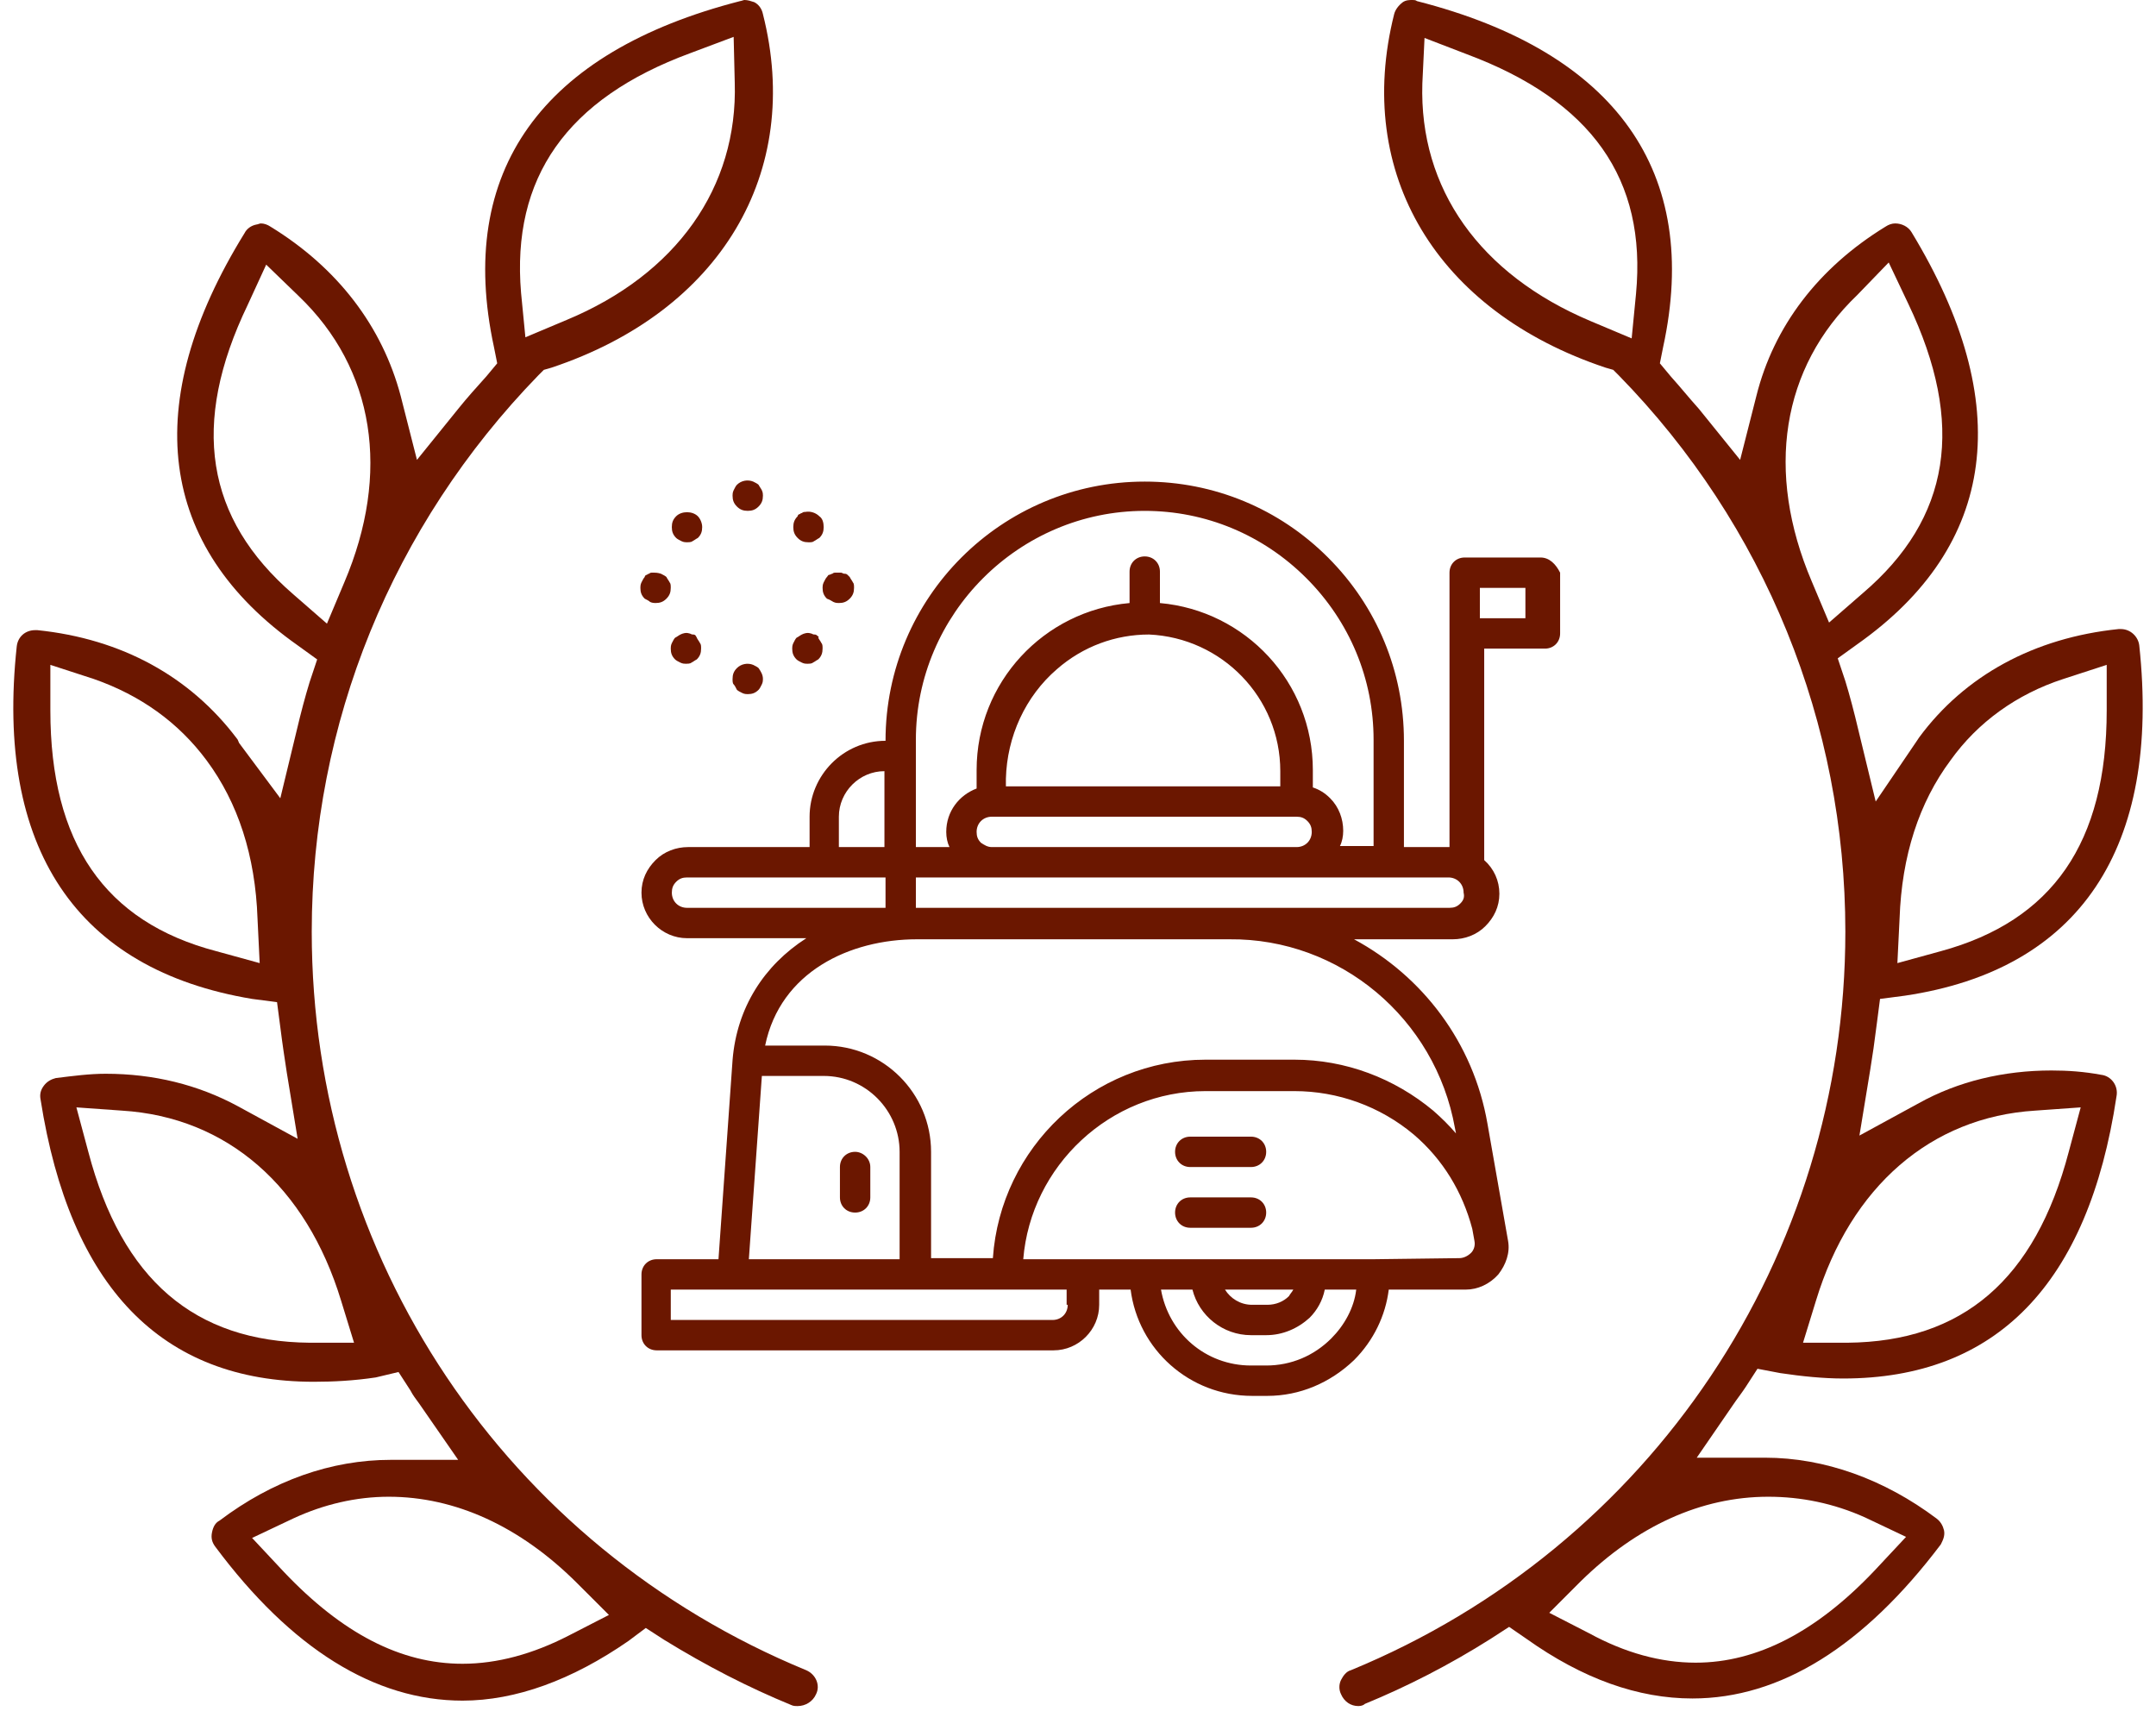
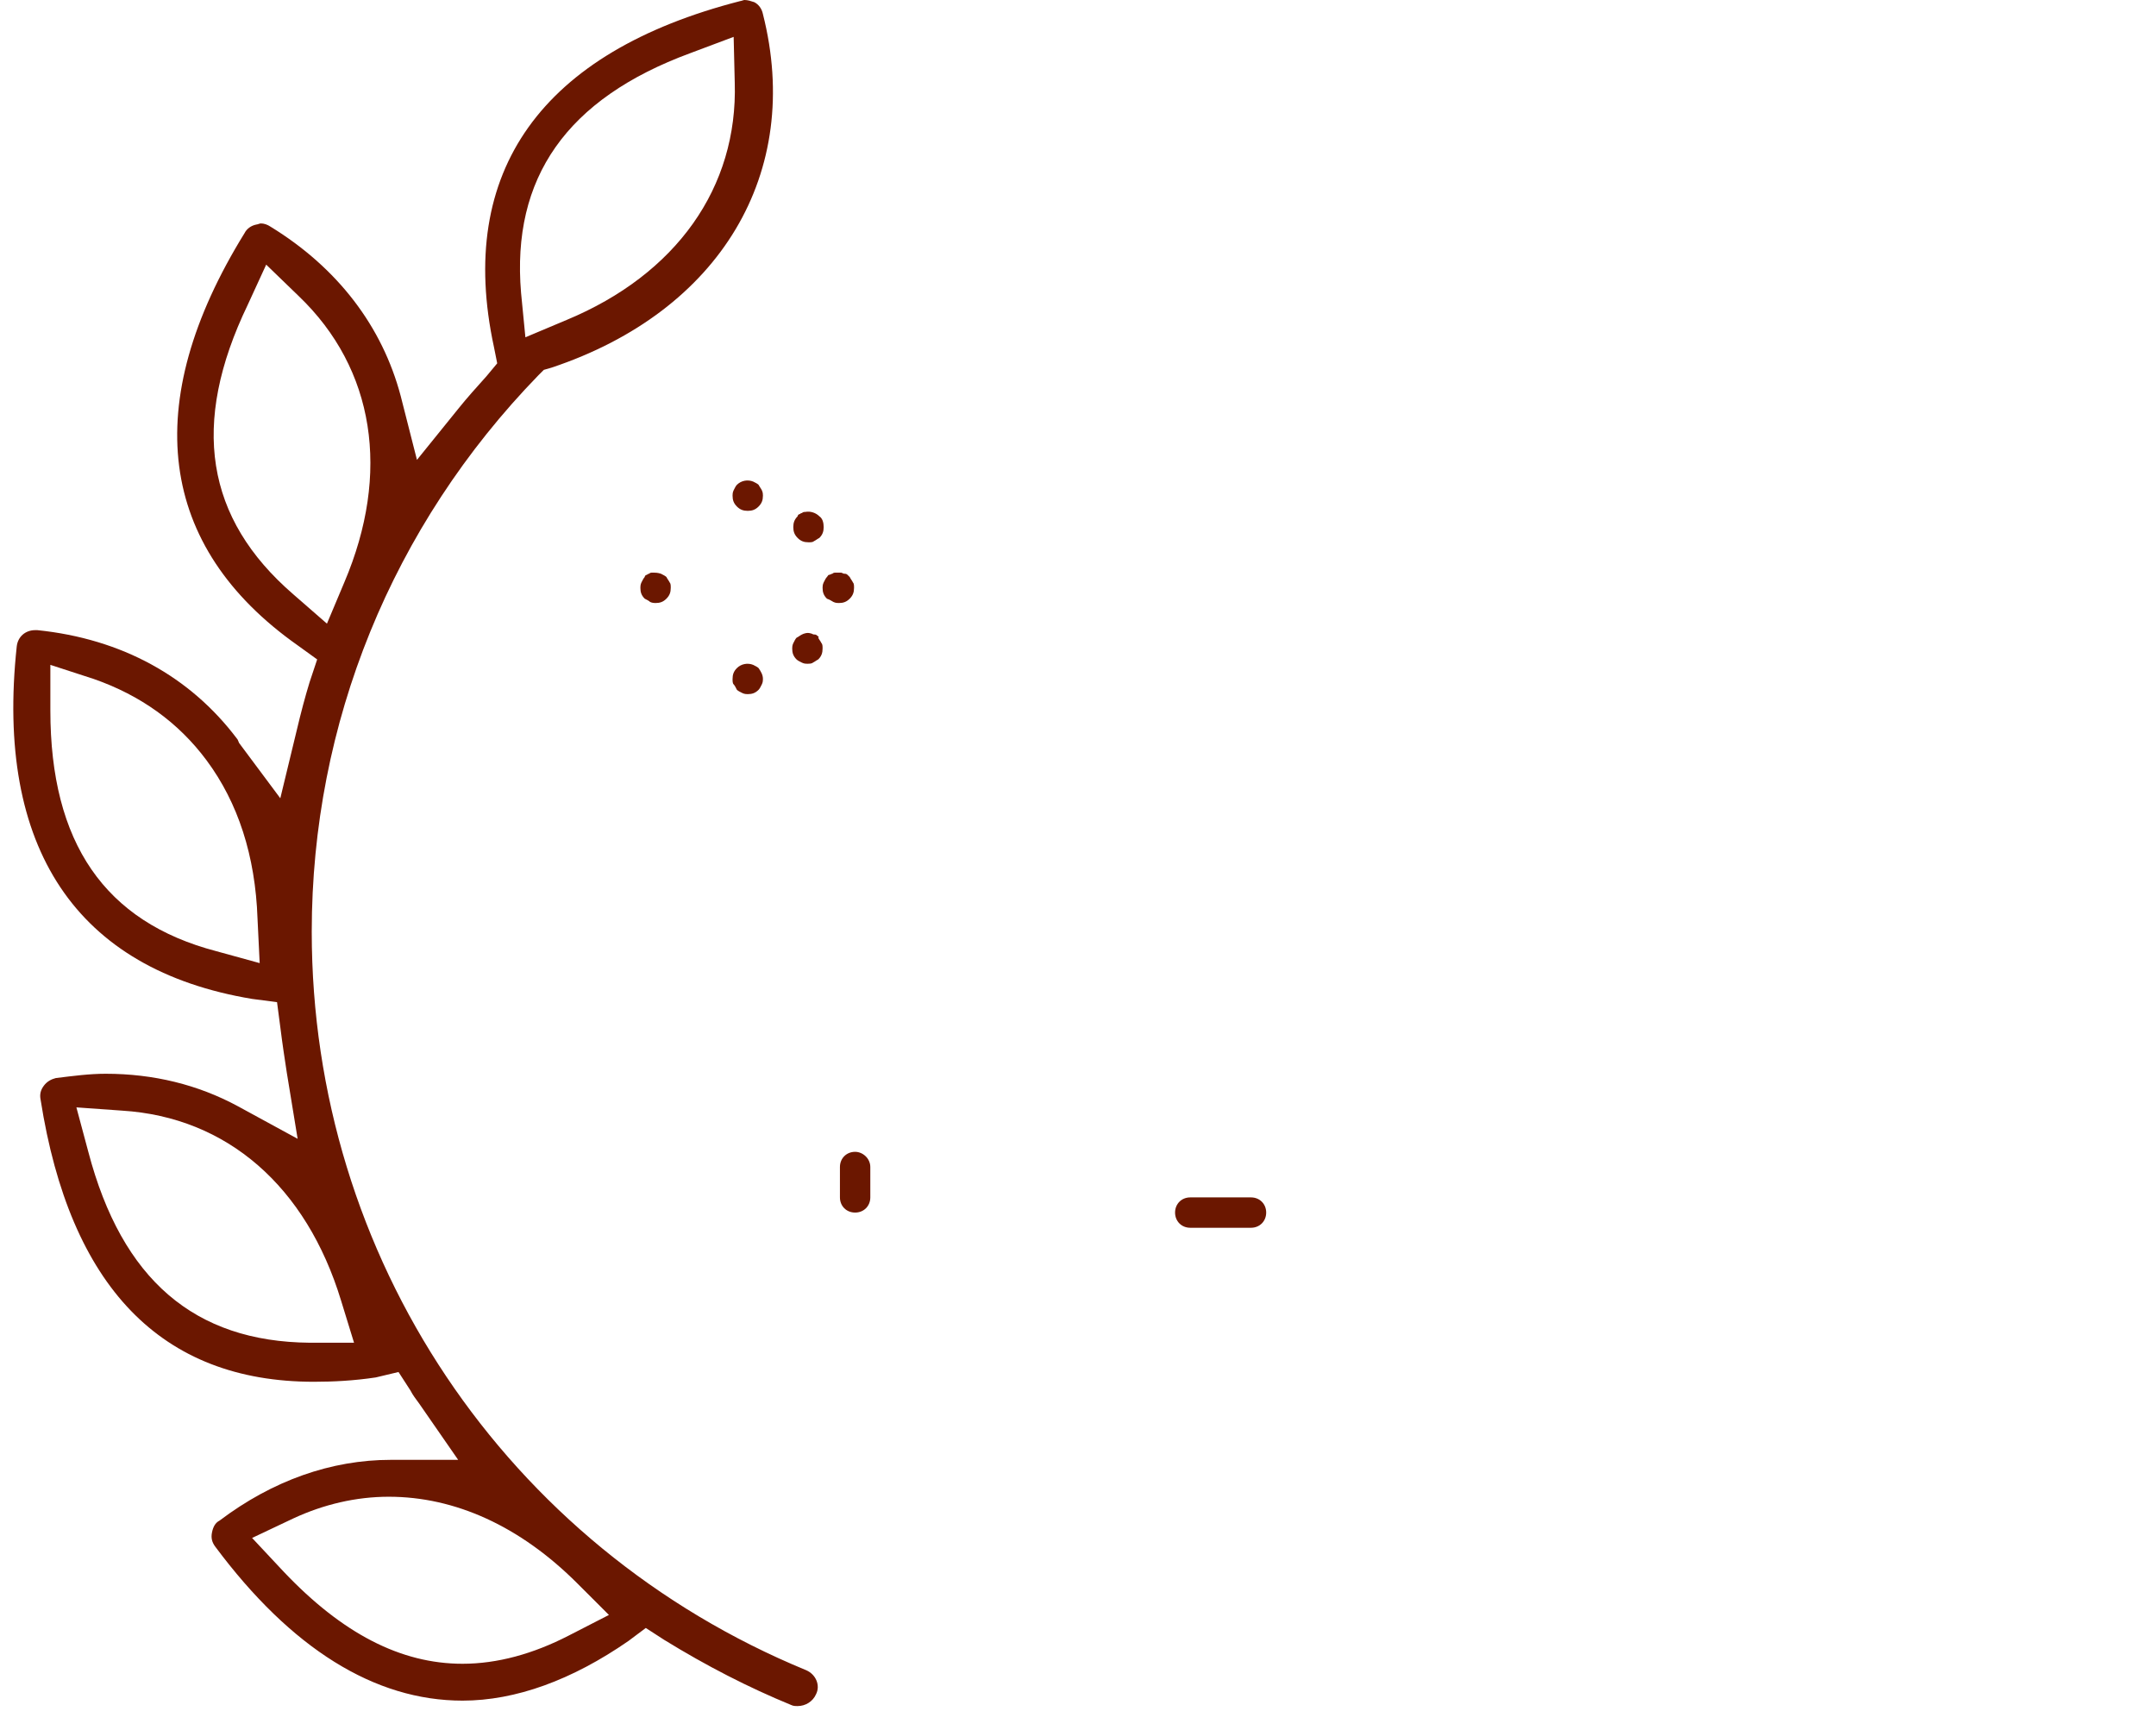
<svg xmlns="http://www.w3.org/2000/svg" width="81" height="65" viewBox="0 0 81 65" fill="none">
-   <path d="M51.033 64.095C50.748 64.095 50.503 63.932 50.381 63.647C50.3 63.484 50.3 63.28 50.381 63.117C50.463 62.954 50.585 62.791 50.748 62.75C62.035 58.105 69.329 47.185 69.329 35.002C69.329 27.178 66.313 19.721 60.812 14.098L60.609 13.895L60.323 13.813C53.967 11.694 50.87 6.52 52.378 0.53C52.419 0.367 52.541 0.204 52.704 0.081C52.826 6.07177e-09 52.948 0 53.07 0C53.111 0 53.193 0 53.233 0.041C60.731 1.956 63.909 6.479 62.483 13.039L62.361 13.65L62.768 14.139C63.135 14.547 63.461 14.954 63.828 15.362L65.376 17.277L65.987 14.873C66.639 12.265 68.31 10.065 70.836 8.516C70.958 8.435 71.081 8.394 71.203 8.394C71.447 8.394 71.692 8.516 71.814 8.72C75.726 15.158 75.033 20.496 69.777 24.204L69.043 24.733L69.329 25.589C69.491 26.119 69.654 26.73 69.817 27.423L70.469 30.112L72.018 27.83L72.099 27.708C73.811 25.385 76.418 23.959 79.597 23.633C79.597 23.633 79.638 23.633 79.678 23.633C80.045 23.633 80.33 23.919 80.371 24.244C81.186 31.864 78.13 36.428 71.57 37.406L70.632 37.528L70.51 38.465C70.429 39.117 70.347 39.688 70.266 40.176L69.858 42.662L72.099 41.44C73.566 40.625 75.278 40.217 77.07 40.217C77.682 40.217 78.293 40.258 78.945 40.38C79.311 40.421 79.597 40.788 79.515 41.195C78.456 48.244 74.992 51.789 69.247 51.789C68.513 51.789 67.699 51.708 66.884 51.586L66.028 51.423L65.58 52.115C65.417 52.36 65.254 52.564 65.091 52.808L63.746 54.764H66.109C66.191 54.764 66.232 54.764 66.313 54.764C68.554 54.764 70.795 55.579 72.751 57.046C72.914 57.168 72.996 57.331 73.036 57.494C73.077 57.698 72.996 57.861 72.914 58.024C70.021 61.854 66.884 63.81 63.583 63.81C61.546 63.81 59.468 63.076 57.349 61.569L56.697 61.12L56.004 61.569C54.456 62.547 52.867 63.361 51.278 64.013C51.237 64.054 51.155 64.095 51.033 64.095ZM66.435 56.231C63.909 56.231 61.505 57.331 59.386 59.409L58.205 60.591L59.712 61.365C61.057 62.098 62.401 62.465 63.705 62.465C66.028 62.465 68.269 61.283 70.429 59.002L71.61 57.739L70.062 57.005C68.88 56.475 67.658 56.231 66.435 56.231ZM76.459 41.725C72.547 41.969 69.532 44.577 68.228 48.856L67.739 50.445H69.41C73.729 50.404 76.459 48.081 77.722 43.273L78.171 41.603L76.459 41.725ZM77.519 25.508C75.766 26.078 74.3 27.137 73.281 28.564C72.099 30.153 71.447 32.149 71.366 34.513L71.284 36.183L72.914 35.735C77.111 34.594 79.148 31.66 79.148 26.689V24.978L77.519 25.508ZM69.777 11.083C66.924 13.813 66.313 17.725 68.065 21.84L68.717 23.389L69.98 22.289C73.281 19.477 73.851 15.932 71.692 11.409L70.958 9.861L69.777 11.083ZM53.437 3.138C53.315 7.09 55.597 10.309 59.753 12.061L61.301 12.713L61.464 11.042C61.872 6.723 59.794 3.789 55.108 2.037L53.519 1.426L53.437 3.138Z" fill="#6B1700" />
  <path d="M29.967 64.095C29.885 64.095 29.804 64.095 29.722 64.054C28.133 63.402 26.544 62.587 24.955 61.609L24.262 61.161L23.61 61.65C21.491 63.117 19.373 63.891 17.376 63.891C14.076 63.891 10.938 61.935 8.086 58.105C7.964 57.942 7.923 57.779 7.964 57.575C8.004 57.372 8.086 57.209 8.249 57.127C10.245 55.62 12.446 54.845 14.687 54.845C14.768 54.845 14.809 54.845 14.89 54.845H17.213L15.746 52.727C15.624 52.564 15.502 52.401 15.42 52.238L14.972 51.545L14.116 51.749C13.301 51.871 12.527 51.912 11.794 51.912C6.048 51.912 2.626 48.326 1.526 41.317C1.485 41.114 1.525 40.951 1.648 40.788C1.77 40.625 1.933 40.543 2.096 40.502C2.748 40.421 3.359 40.34 3.97 40.34C5.763 40.34 7.434 40.747 8.941 41.562L11.182 42.784L10.775 40.299C10.694 39.769 10.612 39.239 10.531 38.587L10.408 37.65L9.471 37.528C2.87 36.428 -0.186 31.864 0.629 24.285C0.67 23.919 0.955 23.674 1.322 23.674C1.363 23.674 1.363 23.674 1.403 23.674C4.582 24 7.149 25.426 8.901 27.749C8.941 27.789 8.941 27.83 8.982 27.912L10.531 29.99L11.142 27.463C11.305 26.771 11.468 26.16 11.631 25.63L11.916 24.774L11.182 24.244C5.926 20.537 5.233 15.158 9.186 8.761C9.267 8.598 9.43 8.475 9.634 8.435C9.675 8.435 9.756 8.394 9.797 8.394C9.919 8.394 10.042 8.435 10.164 8.516C12.69 10.065 14.361 12.265 15.053 14.873L15.665 17.277L17.213 15.362C17.539 14.954 17.906 14.547 18.273 14.139L18.68 13.65L18.558 13.039C17.132 6.438 20.351 1.956 27.807 0.041C27.848 0.041 27.93 0 27.97 0C28.093 0 28.215 0.041 28.337 0.081C28.5 0.163 28.622 0.326 28.663 0.53C30.171 6.479 27.074 11.694 20.717 13.813L20.432 13.895L20.228 14.098C14.727 19.762 11.712 27.178 11.712 35.002C11.712 47.226 19.006 58.105 30.293 62.75C30.66 62.913 30.823 63.321 30.66 63.647C30.537 63.932 30.252 64.095 29.967 64.095ZM14.605 56.231C13.383 56.231 12.161 56.516 11.02 57.046L9.471 57.779L10.653 59.042C12.853 61.365 15.053 62.506 17.376 62.506C18.68 62.506 20.025 62.139 21.369 61.446L22.877 60.672L21.695 59.491C19.536 57.331 17.091 56.231 14.605 56.231ZM3.318 43.273C4.582 48.081 7.312 50.404 11.631 50.445H13.301L12.812 48.856C11.508 44.577 8.534 41.969 4.582 41.725L2.87 41.603L3.318 43.273ZM1.892 26.689C1.892 31.66 3.93 34.635 8.127 35.735L9.756 36.183L9.675 34.513C9.593 32.149 8.941 30.153 7.76 28.564C6.7 27.137 5.274 26.119 3.522 25.508L1.892 24.978V26.689ZM9.308 11.45C7.149 15.932 7.719 19.477 11.02 22.329L12.283 23.43L12.935 21.881C14.687 17.766 14.076 13.854 11.223 11.124L10.001 9.942L9.308 11.45ZM25.933 1.997C21.288 3.708 19.21 6.683 19.576 11.002L19.739 12.672L21.288 12.02C25.403 10.309 27.726 7.049 27.604 3.097L27.563 1.385L25.933 1.997Z" fill="#6B1700" />
-   <path d="M46.999 42.703H44.717C44.391 42.703 44.147 42.947 44.147 43.273C44.147 43.599 44.391 43.844 44.717 43.844H46.999C47.325 43.844 47.57 43.599 47.57 43.273C47.57 42.947 47.325 42.703 46.999 42.703Z" fill="#6B1700" />
  <path d="M46.999 44.985H44.717C44.391 44.985 44.147 45.229 44.147 45.555C44.147 45.881 44.391 46.126 44.717 46.126H46.999C47.325 46.126 47.57 45.881 47.57 45.555C47.57 45.229 47.325 44.985 46.999 44.985Z" fill="#6B1700" />
-   <path d="M57.88 20.945H55.027C54.701 20.945 54.457 21.189 54.457 21.515V23.797V31.824H52.745V27.831C52.745 25.223 51.727 22.779 49.893 20.945C48.06 19.111 45.615 18.093 43.007 18.093C37.628 18.093 33.269 22.453 33.269 27.831C31.679 27.831 30.416 29.135 30.416 30.683V31.824H25.852C25.404 31.824 24.956 31.987 24.63 32.313C24.304 32.639 24.1 33.047 24.1 33.536C24.1 34.473 24.875 35.247 25.812 35.247H30.294C28.705 36.266 27.686 37.855 27.523 39.811L26.993 47.308H24.671C24.345 47.308 24.1 47.553 24.1 47.879V50.161C24.1 50.487 24.345 50.731 24.671 50.731H39.584C40.521 50.731 41.296 49.957 41.296 49.02V48.449H42.477C42.763 50.69 44.678 52.442 47.041 52.442H47.611C48.834 52.442 49.975 51.953 50.871 51.098C51.605 50.364 52.053 49.427 52.175 48.449H54.864H55.068C55.516 48.449 55.965 48.245 56.291 47.879C56.576 47.512 56.739 47.064 56.657 46.616C56.617 46.371 56.576 46.167 56.535 45.923L55.883 42.215C55.353 39.159 53.438 36.673 50.871 35.288H54.579C55.027 35.288 55.476 35.125 55.802 34.799C56.127 34.473 56.331 34.066 56.331 33.577C56.331 33.088 56.127 32.639 55.761 32.313V24.368H58.043C58.369 24.368 58.613 24.123 58.613 23.797V21.515C58.45 21.189 58.206 20.945 57.88 20.945ZM34.409 27.791C34.409 23.064 38.28 19.193 43.007 19.193C45.289 19.193 47.448 20.089 49.078 21.719C50.708 23.349 51.605 25.509 51.605 27.791V31.784H50.342C50.423 31.621 50.464 31.417 50.464 31.213C50.464 30.765 50.301 30.317 49.975 29.991C49.771 29.787 49.567 29.665 49.323 29.583V29.38V28.931C49.323 25.631 46.797 22.942 43.578 22.656V21.475C43.578 21.149 43.333 20.904 43.007 20.904C42.681 20.904 42.437 21.149 42.437 21.475V22.656C39.218 22.942 36.691 25.631 36.691 28.931V29.624C36.039 29.869 35.55 30.48 35.55 31.254C35.55 31.458 35.591 31.662 35.672 31.824H34.409V28.402V27.791ZM36.854 31.662C36.732 31.539 36.691 31.417 36.691 31.254C36.691 30.928 36.936 30.683 37.262 30.683H48.712C48.875 30.683 48.997 30.724 49.119 30.846C49.241 30.969 49.282 31.091 49.282 31.254C49.282 31.58 49.038 31.824 48.712 31.824H37.262C37.099 31.824 36.977 31.743 36.854 31.662ZM39.706 25.142C40.684 24.286 41.907 23.838 43.17 23.838C45.9 23.96 48.1 26.201 48.1 28.972V29.543H37.791V29.257C37.832 27.668 38.525 26.161 39.706 25.142ZM31.516 30.683C31.516 29.746 32.291 28.972 33.228 28.972V31.824H31.516V30.683ZM25.241 33.536C25.241 33.373 25.282 33.251 25.404 33.128C25.526 33.006 25.649 32.965 25.812 32.965H30.987H33.269V34.106H25.812C25.486 34.106 25.241 33.862 25.241 33.536ZM33.839 47.308H28.134L28.623 40.422H30.946C32.535 40.422 33.798 41.726 33.798 43.274V47.308H33.839ZM40.114 49.02C40.114 49.346 39.87 49.59 39.544 49.59H25.201V48.449H27.482H34.369H37.791H40.073V49.02H40.114ZM50.016 50.283C49.364 50.935 48.508 51.301 47.571 51.301H47C45.289 51.301 43.903 50.079 43.618 48.449H44.8C45.044 49.427 45.941 50.161 47 50.161H47.571C48.182 50.161 48.752 49.916 49.2 49.509C49.486 49.223 49.69 48.857 49.771 48.449H50.953C50.871 49.142 50.504 49.794 50.016 50.283ZM46.022 48.449H48.589C48.549 48.531 48.467 48.612 48.426 48.694C48.223 48.897 47.937 49.02 47.611 49.02H47.041C46.593 49.02 46.226 48.775 46.022 48.449ZM51.605 47.308H49.323H45.33H43.007H40.725H38.443C38.729 43.804 41.703 40.992 45.289 40.992H48.63C50.26 40.992 51.849 41.563 53.112 42.622C54.212 43.56 54.946 44.782 55.313 46.167L55.394 46.616C55.435 46.819 55.353 46.982 55.272 47.064C55.15 47.186 54.987 47.267 54.824 47.267L51.605 47.308ZM54.661 42.378L54.701 42.582C54.457 42.296 54.172 42.011 53.846 41.726C52.379 40.504 50.545 39.811 48.63 39.811H45.289C41.051 39.811 37.588 43.111 37.302 47.267H34.98V43.274C34.98 41.074 33.187 39.281 30.987 39.281H28.746C29.316 36.51 31.924 35.288 34.45 35.288H46.185C50.341 35.247 53.927 38.263 54.661 42.378ZM54.864 33.943C54.742 34.066 54.62 34.106 54.457 34.106H46.185H34.45H34.409V32.965H37.262H48.712H52.134H54.416C54.742 32.965 54.987 33.21 54.987 33.536C55.027 33.699 54.987 33.821 54.864 33.943ZM57.309 23.227H55.598V22.086H57.309V23.227Z" fill="#6B1700" />
  <path d="M32.127 43.273C31.8 43.273 31.556 43.518 31.556 43.844V44.985C31.556 45.311 31.8 45.555 32.127 45.555C32.452 45.555 32.697 45.311 32.697 44.985V43.844C32.697 43.518 32.412 43.273 32.127 43.273Z" fill="#6B1700" />
  <path d="M28.622 18.418C28.581 18.336 28.541 18.295 28.5 18.214C28.459 18.173 28.378 18.132 28.296 18.092C28.093 18.01 27.848 18.051 27.685 18.214C27.644 18.255 27.604 18.336 27.563 18.418C27.522 18.499 27.522 18.581 27.522 18.621C27.522 18.784 27.563 18.907 27.685 19.029C27.807 19.151 27.93 19.192 28.093 19.192C28.256 19.192 28.378 19.151 28.5 19.029C28.622 18.907 28.663 18.784 28.663 18.621C28.663 18.581 28.663 18.499 28.622 18.418Z" fill="#6B1700" />
  <path d="M28.296 24.978C28.093 24.896 27.848 24.937 27.685 25.1C27.563 25.222 27.522 25.345 27.522 25.508C27.522 25.589 27.522 25.671 27.563 25.711C27.604 25.752 27.644 25.834 27.685 25.915C27.726 25.956 27.807 25.997 27.889 26.037C27.97 26.078 28.052 26.078 28.093 26.078C28.256 26.078 28.378 26.037 28.5 25.915C28.541 25.874 28.581 25.793 28.622 25.711C28.663 25.63 28.663 25.548 28.663 25.508C28.663 25.345 28.581 25.222 28.5 25.1C28.459 25.059 28.378 25.019 28.296 24.978Z" fill="#6B1700" />
  <path d="M31.311 22.615C31.393 22.655 31.474 22.655 31.515 22.655C31.678 22.655 31.8 22.615 31.923 22.492C32.045 22.37 32.086 22.248 32.086 22.085C32.086 22.003 32.086 21.922 32.045 21.881C32.004 21.8 31.963 21.759 31.923 21.677C31.882 21.637 31.882 21.637 31.841 21.596C31.8 21.555 31.76 21.555 31.719 21.555C31.678 21.555 31.637 21.514 31.597 21.514C31.515 21.514 31.434 21.514 31.393 21.514C31.352 21.514 31.311 21.514 31.271 21.555C31.23 21.555 31.189 21.596 31.149 21.596C31.108 21.596 31.108 21.637 31.067 21.677C31.026 21.718 30.986 21.8 30.945 21.881C30.904 21.963 30.904 22.044 30.904 22.085C30.904 22.248 30.945 22.37 31.067 22.492C31.189 22.533 31.23 22.574 31.311 22.615Z" fill="#6B1700" />
  <path d="M24.425 22.615C24.507 22.655 24.588 22.655 24.629 22.655C24.792 22.655 24.914 22.615 25.037 22.492C25.159 22.37 25.2 22.248 25.2 22.085C25.2 22.003 25.2 21.922 25.159 21.881C25.118 21.8 25.077 21.759 25.037 21.677C24.996 21.637 24.914 21.596 24.833 21.555C24.71 21.514 24.629 21.514 24.507 21.514C24.466 21.514 24.425 21.514 24.384 21.555C24.344 21.555 24.303 21.596 24.303 21.596C24.262 21.596 24.222 21.637 24.222 21.677C24.181 21.718 24.14 21.8 24.099 21.881C24.059 21.963 24.059 22.044 24.059 22.085C24.059 22.248 24.099 22.37 24.222 22.492C24.303 22.533 24.385 22.574 24.425 22.615Z" fill="#6B1700" />
  <path d="M30.7 23.878C30.66 23.837 30.619 23.837 30.578 23.837C30.537 23.837 30.497 23.796 30.456 23.796C30.334 23.756 30.211 23.796 30.13 23.837C30.048 23.878 30.008 23.919 29.926 23.959C29.885 24 29.845 24.081 29.804 24.163C29.763 24.244 29.763 24.326 29.763 24.367C29.763 24.53 29.804 24.652 29.926 24.774C29.967 24.815 30.048 24.856 30.13 24.896C30.211 24.937 30.293 24.937 30.334 24.937C30.374 24.937 30.497 24.937 30.537 24.896C30.619 24.856 30.66 24.815 30.741 24.774C30.863 24.652 30.904 24.53 30.904 24.367C30.904 24.285 30.904 24.204 30.863 24.163C30.823 24.081 30.782 24.041 30.741 23.959C30.782 23.919 30.741 23.919 30.7 23.878Z" fill="#6B1700" />
-   <path d="M26.218 19.395C26.014 19.192 25.607 19.192 25.403 19.395C25.281 19.518 25.24 19.64 25.24 19.803C25.24 19.966 25.281 20.088 25.403 20.21C25.444 20.251 25.526 20.292 25.607 20.333C25.689 20.373 25.77 20.373 25.811 20.373C25.852 20.373 25.974 20.373 26.014 20.333C26.096 20.292 26.137 20.251 26.218 20.21C26.34 20.088 26.381 19.966 26.381 19.803C26.381 19.64 26.3 19.477 26.218 19.395Z" fill="#6B1700" />
-   <path d="M26.137 23.878C26.096 23.837 26.055 23.837 26.014 23.837C25.974 23.837 25.933 23.796 25.892 23.796C25.77 23.756 25.648 23.796 25.566 23.837C25.485 23.878 25.444 23.919 25.363 23.959C25.322 24 25.281 24.081 25.24 24.163C25.2 24.244 25.2 24.326 25.2 24.367C25.2 24.53 25.24 24.652 25.363 24.774C25.403 24.815 25.485 24.856 25.566 24.896C25.648 24.937 25.729 24.937 25.77 24.937C25.811 24.937 25.933 24.937 25.974 24.896C26.055 24.856 26.096 24.815 26.177 24.774C26.3 24.652 26.34 24.53 26.34 24.367C26.34 24.285 26.34 24.204 26.3 24.163C26.259 24.081 26.218 24.041 26.177 23.959C26.177 23.919 26.137 23.919 26.137 23.878Z" fill="#6B1700" />
  <path d="M30.782 19.396C30.66 19.273 30.456 19.192 30.252 19.233C30.211 19.233 30.171 19.233 30.13 19.273C30.089 19.273 30.048 19.314 30.048 19.314C30.008 19.314 29.967 19.355 29.967 19.396C29.845 19.518 29.804 19.64 29.804 19.803C29.804 19.966 29.845 20.088 29.967 20.21C30.089 20.333 30.211 20.373 30.374 20.373C30.456 20.373 30.537 20.373 30.578 20.333C30.66 20.292 30.7 20.251 30.782 20.21C30.904 20.088 30.945 19.966 30.945 19.803C30.945 19.64 30.904 19.477 30.782 19.396Z" fill="#6B1700" />
</svg>